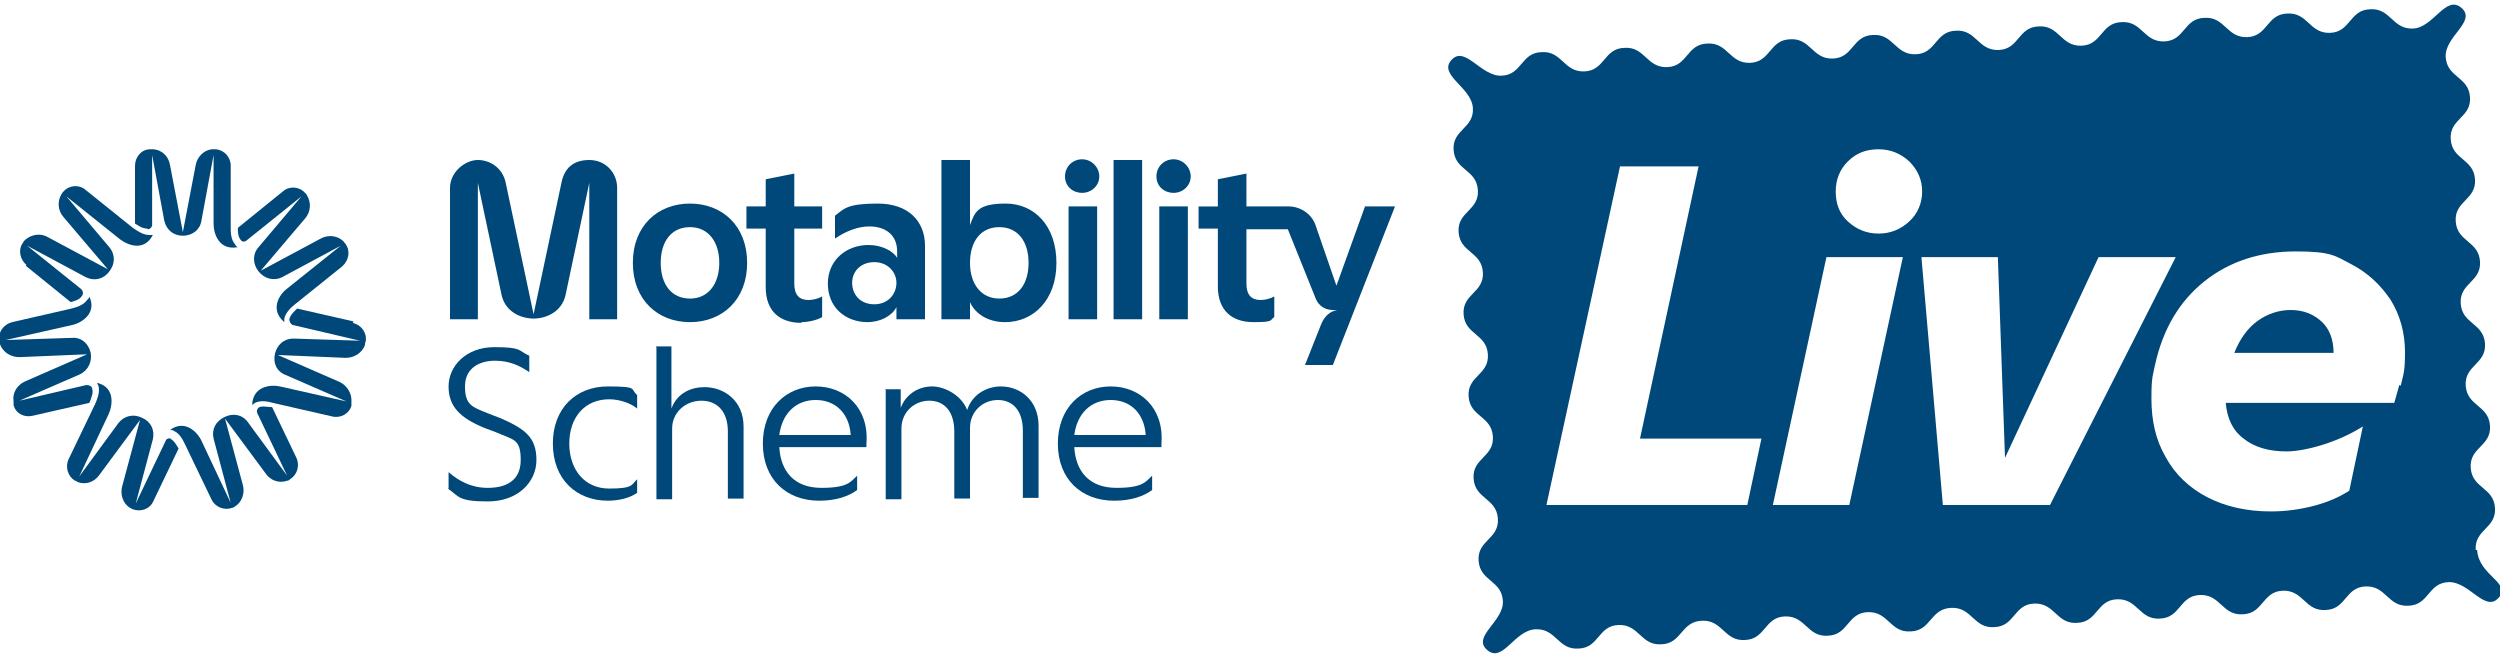
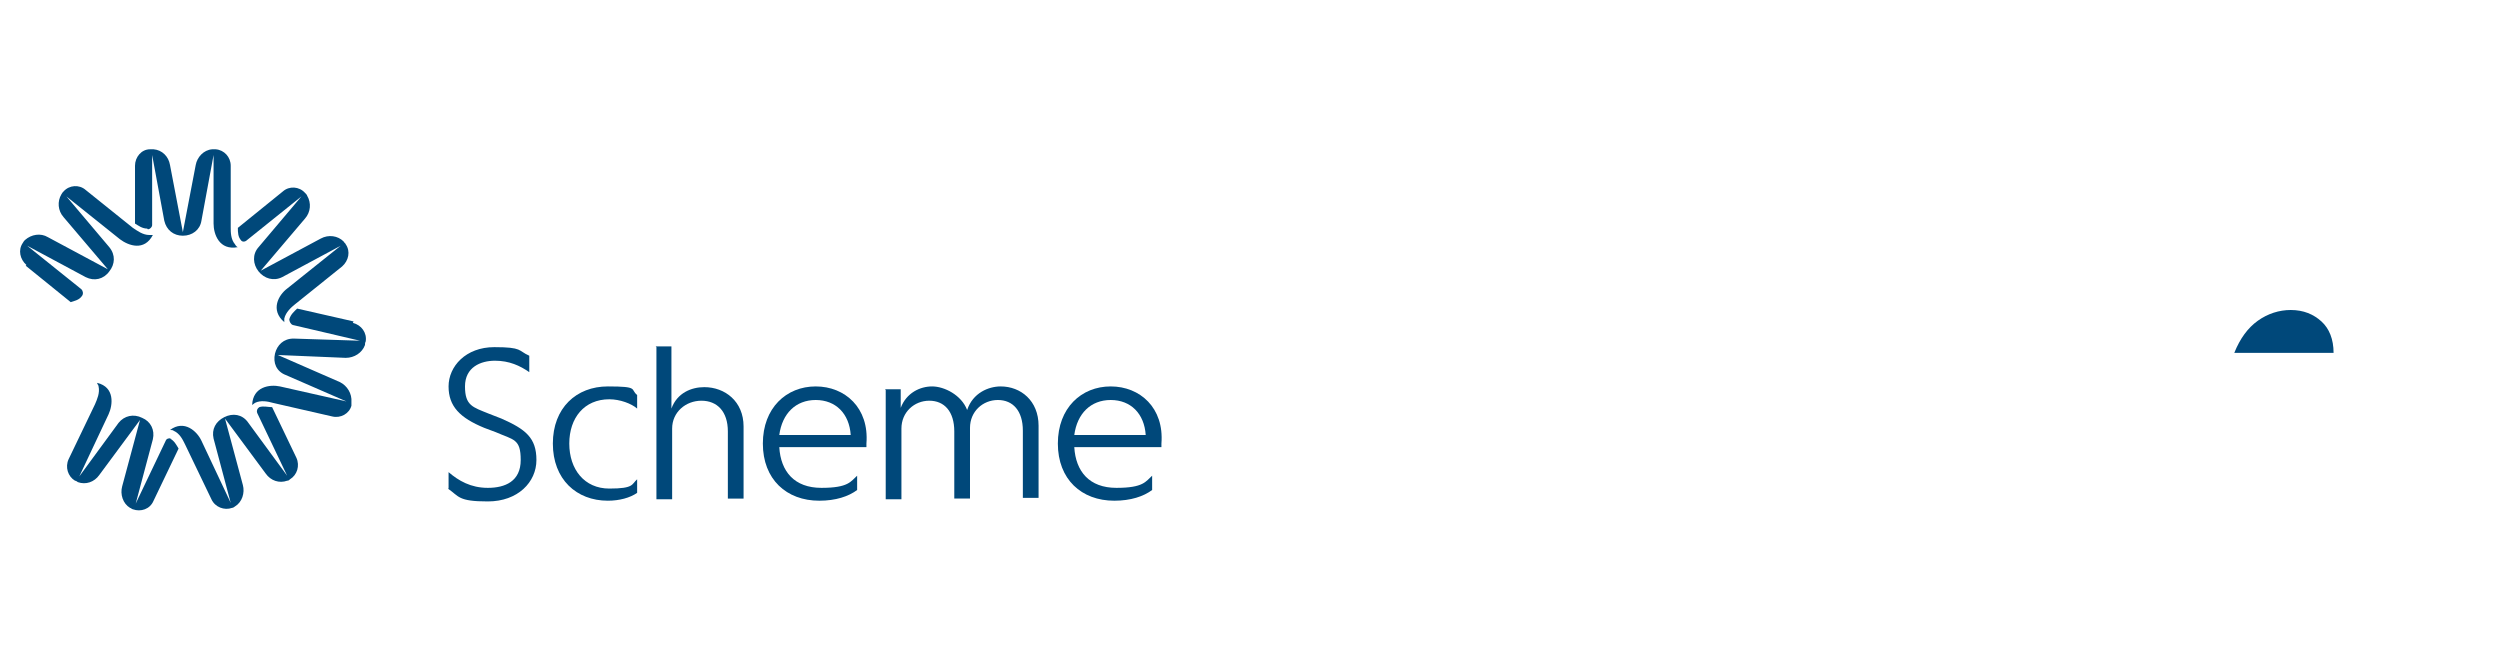
<svg xmlns="http://www.w3.org/2000/svg" id="Layer_1" version="1.1" viewBox="0 0 350 92">
  <defs>
    <style>
      .st0 {
        fill: #00487a;
      }
    </style>
  </defs>
  <path class="st0" d="M320.7,43.4c-1.6,0-3.2.5-4.6,1.5-1.4,1-2.5,2.5-3.3,4.5h13.9c0-1.9-.6-3.4-1.7-4.4-1.1-1-2.5-1.6-4.3-1.6h0Z" />
-   <path class="st0" d="M346.6,77c-.2-2.9,2.9-3,2.7-5.9-.2-2.9-3.2-2.7-3.4-5.6-.2-2.9,2.9-3,2.7-5.9-.2-2.9-3.2-2.7-3.4-5.6-.2-2.9,2.9-3,2.7-5.9-.2-2.9-3.2-2.7-3.4-5.6-.2-2.9,2.9-3,2.7-5.9-.2-2.9-3.2-2.7-3.4-5.6-.2-2.9,2.9-3,2.7-5.9-.2-2.9-3.2-2.7-3.4-5.6-.2-2.9,2.9-3,2.7-5.9-.2-2.9-3.2-2.7-3.4-5.6-.2-2.9,4.4-5,2.2-6.9-2.2-1.9-3.9,2.8-6.8,2.9-2.9.1-3.1-2.9-6-2.7-2.9.1-2.7,3.2-5.6,3.3-2.9.1-3.1-2.9-6-2.7-2.9.1-2.7,3.2-5.6,3.3-2.9.1-3.1-2.9-6-2.7-2.9.1-2.7,3.2-5.6,3.3-2.9.1-3.1-2.9-6-2.7-2.9.1-2.7,3.2-5.6,3.3-2.9.1-3.1-2.9-6-2.7-2.9.1-2.7,3.2-5.6,3.3-2.9.1-3.1-2.9-6-2.7-2.9.1-2.7,3.2-5.6,3.3-2.9.1-3.1-2.9-6-2.7-2.9.1-2.7,3.2-5.6,3.3-2.9.1-3.1-2.9-6-2.7-2.9.1-2.7,3.2-5.6,3.3-2.9.1-3.1-2.9-6-2.7-2.9.1-2.7,3.2-5.6,3.3-2.9.1-3.1-2.9-6-2.7-2.9.1-2.7,3.2-5.6,3.3-2.9.1-3.1-2.9-6-2.7-2.9.1-2.7,3.2-5.6,3.3-2.9.1-5.1-4.3-7-2.2-1.9,2.1,2.8,3.8,3,6.7.2,2.9-2.9,3-2.7,5.9.2,2.9,3.2,2.7,3.4,5.6.2,2.9-2.9,3-2.7,5.9.2,2.9,3.2,2.7,3.4,5.6.2,2.9-2.9,3-2.7,5.9.2,2.9,3.2,2.7,3.4,5.6.2,2.9-2.9,3-2.7,5.9.2,2.9,3.2,2.7,3.4,5.6.2,2.9-2.9,3-2.7,5.9.2,2.9,3.2,2.7,3.4,5.6.2,2.9-2.9,3-2.7,5.9.2,2.9,3.2,2.7,3.4,5.6.2,2.9-4.4,5-2.2,6.9,2.2,1.9,3.8-2.8,6.8-2.9,2.9-.1,3.1,2.9,6,2.7,2.9-.1,2.7-3.2,5.6-3.3,2.9-.1,3.1,2.9,6,2.7,2.9-.1,2.7-3.2,5.7-3.3,2.9-.1,3.1,2.9,6,2.7,2.9-.1,2.7-3.2,5.6-3.3,2.9-.1,3.1,2.9,6,2.7,2.9-.1,2.7-3.2,5.6-3.3,2.9-.1,3.1,2.9,6,2.7,2.9-.1,2.7-3.2,5.7-3.3,2.9-.1,3.1,2.9,6,2.7,2.9-.1,2.7-3.2,5.6-3.3,2.9-.1,3.1,2.9,6,2.7,2.9-.1,2.7-3.2,5.6-3.3,2.9-.1,3.1,2.9,6,2.7,2.9-.1,2.7-3.2,5.6-3.3,2.9-.1,3.1,2.9,6,2.7,2.9-.1,2.7-3.2,5.6-3.3,2.9-.1,3.1,2.9,6,2.7,2.9-.1,2.7-3.2,5.6-3.3,2.9-.1,3.1,2.9,6,2.7,2.9-.1,2.7-3.2,5.6-3.3,2.9-.1,5.1,4.3,7,2.2,1.9-2.1-2.8-3.1-3-6.7h0ZM244.6,70.7h-28.1l10.3-47.4h11l-8.2,38.1h17l-2,9.4ZM258.9,70.7h-10.7l7.5-34.7h10.7l-7.5,34.7ZM263,32.7c-1.7,0-3.1-.6-4.3-1.7-1.2-1.1-1.7-2.5-1.7-4.2s.6-3.1,1.7-4.2c1.2-1.2,2.6-1.7,4.3-1.7s3.1.6,4.3,1.7c1.2,1.2,1.8,2.6,1.8,4.2s-.6,3.1-1.8,4.2c-1.2,1.1-2.6,1.7-4.3,1.7ZM286.9,70.7h-14.9l-3-34.7h10.7l1,28.1,13.1-28.1h10.8l-17.6,34.7h0ZM335.9,53.9l-.7,2.5h-23.6c.2,2.2,1,3.9,2.5,5,1.5,1.2,3.5,1.8,6,1.8s7.1-1.2,10.7-3.5l-1.9,9c-1.4.9-3,1.6-4.9,2.1-1.9.5-3.9.8-6.1.8-3.4,0-6.4-.7-8.9-2-2.5-1.3-4.5-3.2-5.8-5.6-1.4-2.4-2-5.1-2-8.2s.2-3.2.5-4.7c1.1-5,3.4-8.9,6.9-11.7s7.8-4.2,12.8-4.2,5.5.6,7.8,1.8c2.3,1.2,4.1,2.9,5.5,5,1.3,2.1,2,4.6,2,7.3s-.2,3-.6,4.7h0Z" />
  <path class="st0" d="M20.7,32.1c.3,0,.6-.3.6-.6v-9.8l1.7,9.2c.3,1.3,1.3,2.1,2.6,2.1s2.4-.8,2.6-2.1l1.7-9.2v9.6c0,1.5.8,3.8,3.4,3.3-.1,0-.3-.2-.4-.4-.6-.7-.6-1.7-.6-2.4v-8.6c0-1.2-.9-2.2-2.1-2.3-.2,0-.3,0-.5,0-1.2.1-2.1,1.1-2.3,2.2l-1.8,9.4-1.8-9.4c-.2-1.2-1.1-2.1-2.3-2.2-.2,0-.3,0-.5,0-1.2,0-2.1,1.1-2.1,2.3v8.1c.5.3,1,.7,1.7.7h0Z" />
-   <path class="st0" d="M12.6,56.2c.2-.6.5-1.2.3-1.8h0c0-.3-.4-.5-.8-.5l-9.4,2.2,8.5-3.7c1.2-.6,1.7-1.8,1.5-3-.3-1.3-1.3-2.2-2.6-2.1l-9.3.3,9.3-2.1c1.4-.3,3.5-1.7,2.4-4,0,.2-.1.3-.3.5-.6.8-1.5,1-2.2,1.2l-8.3,1.9c-1.2.3-2,1.4-1.8,2.6,0,.2,0,.3.1.5.4,1.1,1.5,1.8,2.7,1.8l9.5-.4-8.7,3.8c-1.1.5-1.8,1.6-1.6,2.8,0,.2,0,.3,0,.5.3,1.2,1.5,1.8,2.7,1.5l7.9-1.8h0Z" />
  <path class="st0" d="M3.6,37.2l6.3,5.1h0c.6-.2,1.2-.3,1.6-.9,0,0,0,0,0,0,.2-.3.1-.7-.1-.9l-7.6-6.1,8.2,4.4c1.2.6,2.5.3,3.3-.8.8-1,.9-2.3,0-3.4l-6-7.1,7.5,6c1.2.9,3.4,1.7,4.6-.6-.2,0-.4,0-.5,0-.9,0-1.7-.6-2.3-1l-6.6-5.3c-.9-.8-2.3-.7-3.1.2-.1.1-.2.2-.3.4-.6,1-.5,2.3.3,3.2l6.2,7.3-8.4-4.5c-1-.6-2.3-.4-3.2.4-.1.1-.2.2-.3.4-.7,1-.4,2.3.5,3.1" />
  <path class="st0" d="M38.1,57c-.6,0-1.2-.2-1.8,0,0,0,0,0,0,0-.3.2-.4.5-.3.8l4.2,8.8-5.5-7.5c-.8-1.1-2.1-1.3-3.3-.7-1.2.6-1.8,1.7-1.5,3l2.4,9-4.1-8.7c-.6-1.3-2.4-3-4.4-1.5.2,0,.4,0,.5.1.9.4,1.3,1.3,1.6,1.9l3.7,7.7c.5,1.1,1.8,1.6,2.9,1.2.1,0,.3-.1.4-.2,1-.6,1.4-1.9,1.1-3l-2.5-9.3,5.7,7.7c.7,1,1.9,1.4,3,1,.2,0,.3-.1.4-.2,1-.6,1.4-1.9.9-3l-3.5-7.3h0Z" />
  <path class="st0" d="M49.5,45l-7.9-1.8h0c-.4.4-.9.8-1.1,1.5h0c0,.3.2.7.5.8l9.4,2.2-9.3-.3c-1.4,0-2.3.9-2.6,2.1-.3,1.3.2,2.5,1.5,3l8.5,3.7-9.3-2.1c-1.4-.3-3.8,0-3.9,2.6.1-.1.3-.2.4-.3.8-.4,1.8-.2,2.5,0l8.3,1.9c1.2.3,2.4-.4,2.7-1.5,0-.1,0-.3,0-.5.1-1.2-.6-2.3-1.6-2.8l-8.7-3.8,9.5.4c1.2,0,2.3-.7,2.7-1.8,0-.2,0-.3.1-.5.2-1.2-.6-2.3-1.8-2.6" />
  <path class="st0" d="M33.7,33.6c.2.3.6.3.9,0l7.6-6.1-6,7.1c-.9,1-.8,2.4,0,3.4.8,1,2.1,1.4,3.3.8l8.2-4.4-7.5,6c-1.2.9-2.4,3-.4,4.7,0-.2,0-.4,0-.5.2-.9,1-1.6,1.5-2l6.6-5.3c.9-.8,1.2-2.1.5-3.1,0-.1-.2-.2-.3-.4-.8-.8-2.1-1-3.2-.4l-8.4,4.5,6.2-7.3c.8-.9.9-2.2.3-3.2,0-.1-.2-.3-.3-.4-.8-.9-2.2-1-3.1-.2l-6.3,5.1h0c0,.6,0,1.3.5,1.8,0,0,0,0,0,0" />
  <path class="st0" d="M24,61.4h0c-.3-.1-.7,0-.8.3l-4.2,8.8,2.4-9c.3-1.3-.3-2.5-1.5-3-1.2-.6-2.5-.3-3.3.7l-5.5,7.5,4.1-8.7c.6-1.3.9-3.8-1.6-4.4,0,.2.2.3.2.5.2.9-.2,1.8-.5,2.5l-3.7,7.7c-.5,1.1-.1,2.4.9,3,.1,0,.3.1.4.2,1.1.4,2.3,0,3-1l5.7-7.7-2.5,9.3c-.3,1.1.1,2.4,1.1,3,.1,0,.3.2.4.2,1.1.4,2.4,0,2.9-1.2l3.5-7.3c-.3-.5-.6-1.1-1.2-1.4" />
-   <path class="st0" d="M195.2,28.9h-4.1l-4,11.1-2.9-8.4c-.5-1.6-2.1-2.7-3.8-2.7h-5.9v-4.6l-4,.8v3.8h-2.7v3.1h2.7v8.1c0,3.4,2,5,5,5s2.2-.3,2.9-.7v-2.9c-.5.3-1.3.5-1.9.5-1.3,0-2-.7-2-2.3v-7.6h5.8l3.9,9.7c.4,1,1.3,1.6,2.4,1.6h.6c-1,.2-1.7.8-2.2,1.9l-2.3,5.8h3.9l8.7-22.2ZM164.3,27c1.3,0,2.4-1,2.4-2.3s-1.1-2.4-2.4-2.4-2.4,1-2.4,2.4,1.1,2.3,2.4,2.3ZM162.3,44.7h4v-15.8h-4v15.8ZM155.9,44.7h4v-22.3h-4v22.3ZM151.5,27c1.3,0,2.4-1,2.4-2.3s-1.1-2.4-2.4-2.4-2.4,1-2.4,2.4,1.1,2.3,2.4,2.3ZM149.6,44.7h4v-15.8h-4v15.8ZM139.9,41.8c-2.5,0-4.1-2-4.1-5s1.5-5,4.1-5,4.1,2,4.1,5-1.5,5-4.1,5ZM140.7,45.1c4,0,7.2-3.1,7.2-8.3s-3.1-8.3-7.1-8.3-4.3,1.2-5,3v-9.1h-4v22.3h4v-2.4c.7,1.6,2.5,2.8,4.9,2.8M122.4,42.6c-2,0-3.1-1.4-3.1-3s1.2-2.9,3.1-2.9,3.1,1.4,3.1,2.9-1.1,3-3.1,3ZM121.4,45.1c1.9,0,3.5-.9,4.1-2.1v1.7h4v-10.3c0-3.4-2.3-5.9-6.6-5.9s-4.7.7-6,1.7v3.2c1.6-1.1,3.3-1.7,4.8-1.7,2.4,0,3.9,1.3,3.9,3.5v.9c-.6-1-2.2-1.8-4-1.8-3.1,0-5.7,2.1-5.7,5.4s2.4,5.4,5.6,5.4M112.2,45.1c1,0,2.2-.3,2.9-.7v-2.9c-.5.3-1.3.5-1.9.5-1.3,0-2-.7-2-2.3v-7.7h3.9v-3.1h-3.9v-4.6l-4,.8v3.8h-2.7v3.1h2.7v8.2c0,3.4,2,5,5,5M96.6,41.8c-2.6,0-4.1-2-4.1-5s1.5-5,4.1-5,4.1,2.1,4.1,5-1.5,5-4.1,5ZM96.6,45.1c4.5,0,8-3.1,8-8.3s-3.5-8.3-8-8.3-8,3.1-8,8.3,3.5,8.3,8,8.3ZM74.7,44.6c1.7,0,4-.9,4.5-3.4l3.3-15.6v19.1h3.9v-18.4c0-2.1-1.6-3.9-3.9-3.9s-3.5,1.2-3.9,3.2l-3.9,18.4-3.9-18.4c-.4-2-2.1-3.2-3.9-3.2s-3.9,1.7-3.9,3.9v18.4h3.9v-19.1l3.3,15.6c.5,2.5,2.8,3.4,4.5,3.4Z" />
  <path class="st0" d="M62.8,68.4v-2.3c1.4,1.2,3.1,2.2,5.5,2.2s4.6-.9,4.6-3.9-1-2.8-3.5-3.9l-1.6-.6c-3.4-1.4-5-3-5-5.8s2.4-5.5,6.4-5.5,3.3.5,4.9,1.2v2.3c-1.3-.9-2.8-1.6-4.8-1.6s-4.2.9-4.2,3.6,1.1,2.9,3.3,3.8l1.8.7c3.4,1.5,4.9,2.7,4.9,5.8s-2.6,5.8-6.8,5.8-4-.7-5.6-1.8h0Z" />
  <path class="st0" d="M77.4,62.1c0-5,3.3-8,7.7-8s3.1.4,4.1,1.2v1.9c-.8-.7-2.4-1.3-3.9-1.3-3.5,0-5.6,2.6-5.6,6.2s2.1,6.3,5.6,6.3,3.1-.6,3.9-1.3v1.9c-1,.7-2.5,1.1-4.1,1.1-4.4,0-7.7-3-7.7-8Z" />
  <path class="st0" d="M91.8,48.5h2.2v8.7c.8-2.2,2.8-3,4.6-3,2.9,0,5.5,2,5.5,5.5v10.1h-2.2v-9.4c0-2.8-1.5-4.3-3.7-4.3s-4.1,1.6-4.1,3.9v9.9h-2.2v-21.3h0Z" />
  <path class="st0" d="M119.1,60.9c-.2-3-2.1-4.9-4.9-4.9s-4.7,1.9-5.1,4.9h9.9ZM106.8,62.1c0-5,3.3-8,7.4-8s7.5,3,7.1,8v.5h-12.2c.2,3.4,2.1,5.7,5.9,5.7s4.1-.9,5-1.7v2c-1.2.9-3,1.5-5.3,1.5-4.6,0-7.9-3-7.9-8Z" />
  <path class="st0" d="M123.9,54.5h2.2v2.6c.8-2.1,2.7-3,4.4-3s4.1,1.2,4.9,3.3c.8-2.4,3-3.3,4.7-3.3,2.8,0,5.3,2,5.3,5.5v10.1h-2.2v-9.4c0-2.8-1.4-4.3-3.5-4.3s-3.9,1.6-3.9,3.9v9.9h-2.2v-9.4c0-2.8-1.4-4.3-3.5-4.3s-3.9,1.6-3.9,3.9v9.9h-2.2v-15.3Z" />
  <path class="st0" d="M160.4,60.9c-.2-3-2.1-4.9-4.9-4.9s-4.7,1.9-5.1,4.9h9.9ZM148.1,62.1c0-5,3.3-8,7.4-8s7.5,3,7.1,8v.5h-12.2c.2,3.4,2.1,5.7,5.9,5.7s4.1-.9,5-1.7v2c-1.2.9-3,1.5-5.3,1.5-4.6,0-7.9-3-7.9-8Z" />
</svg>